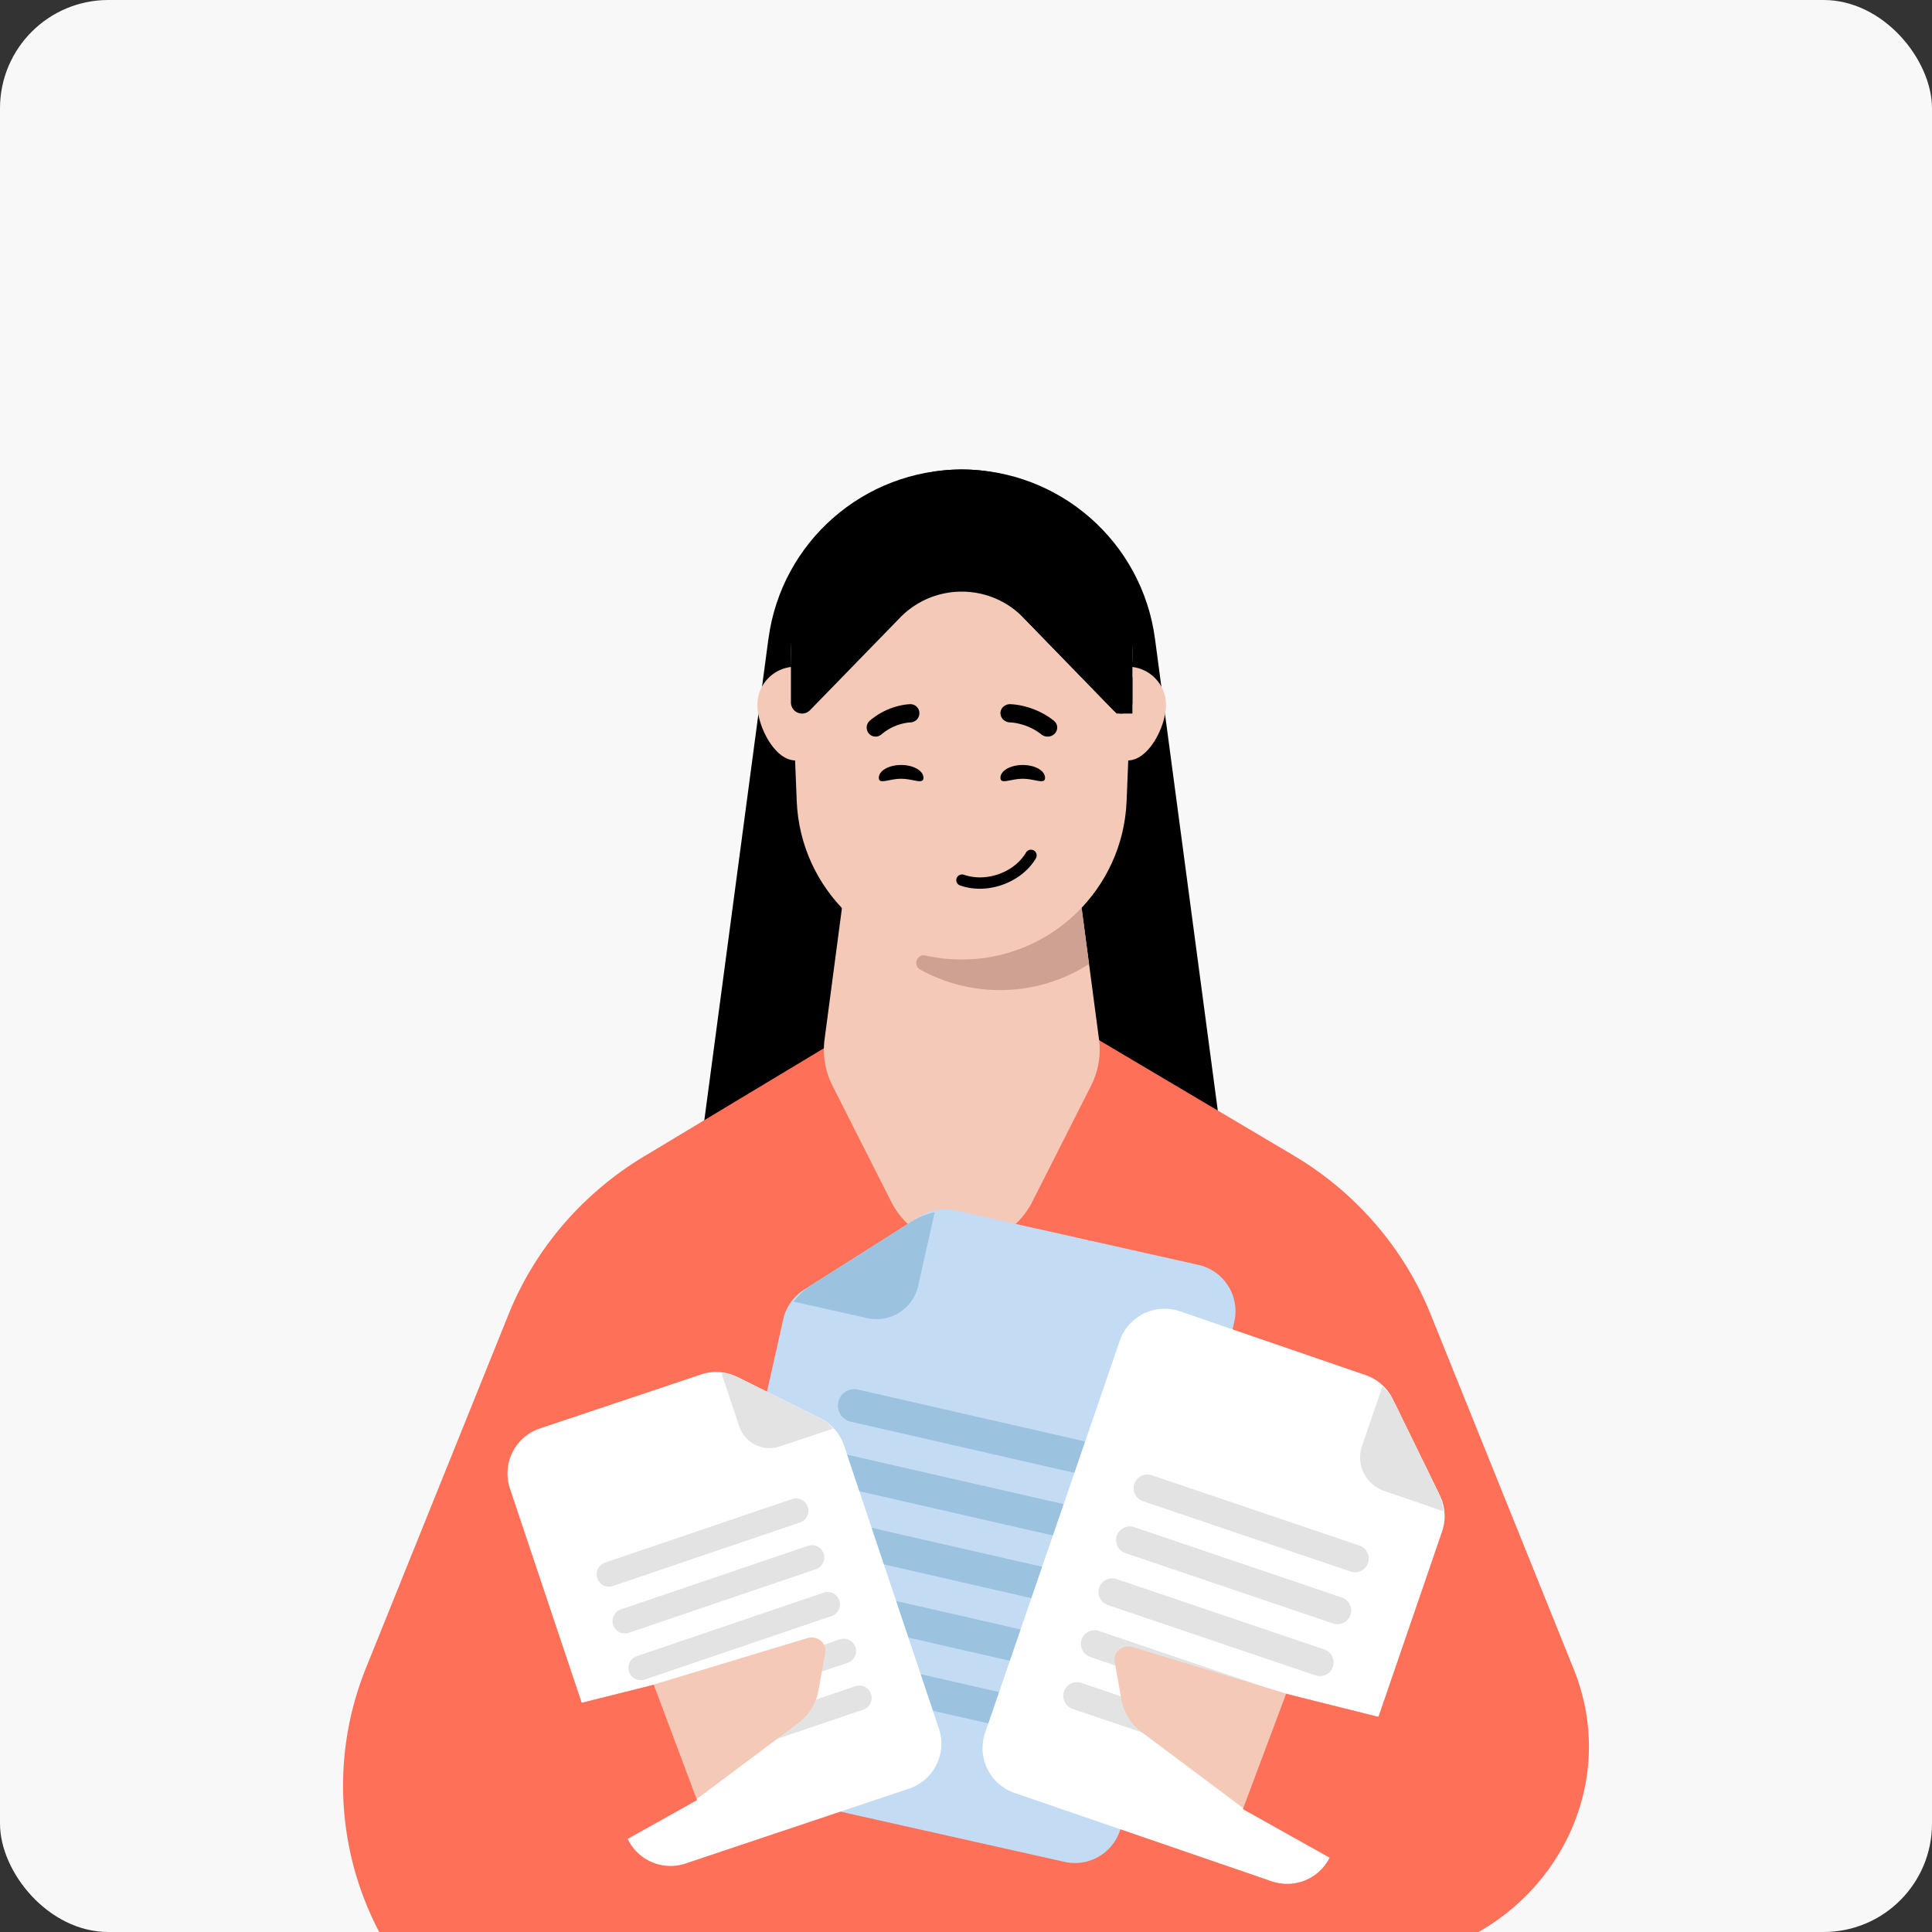
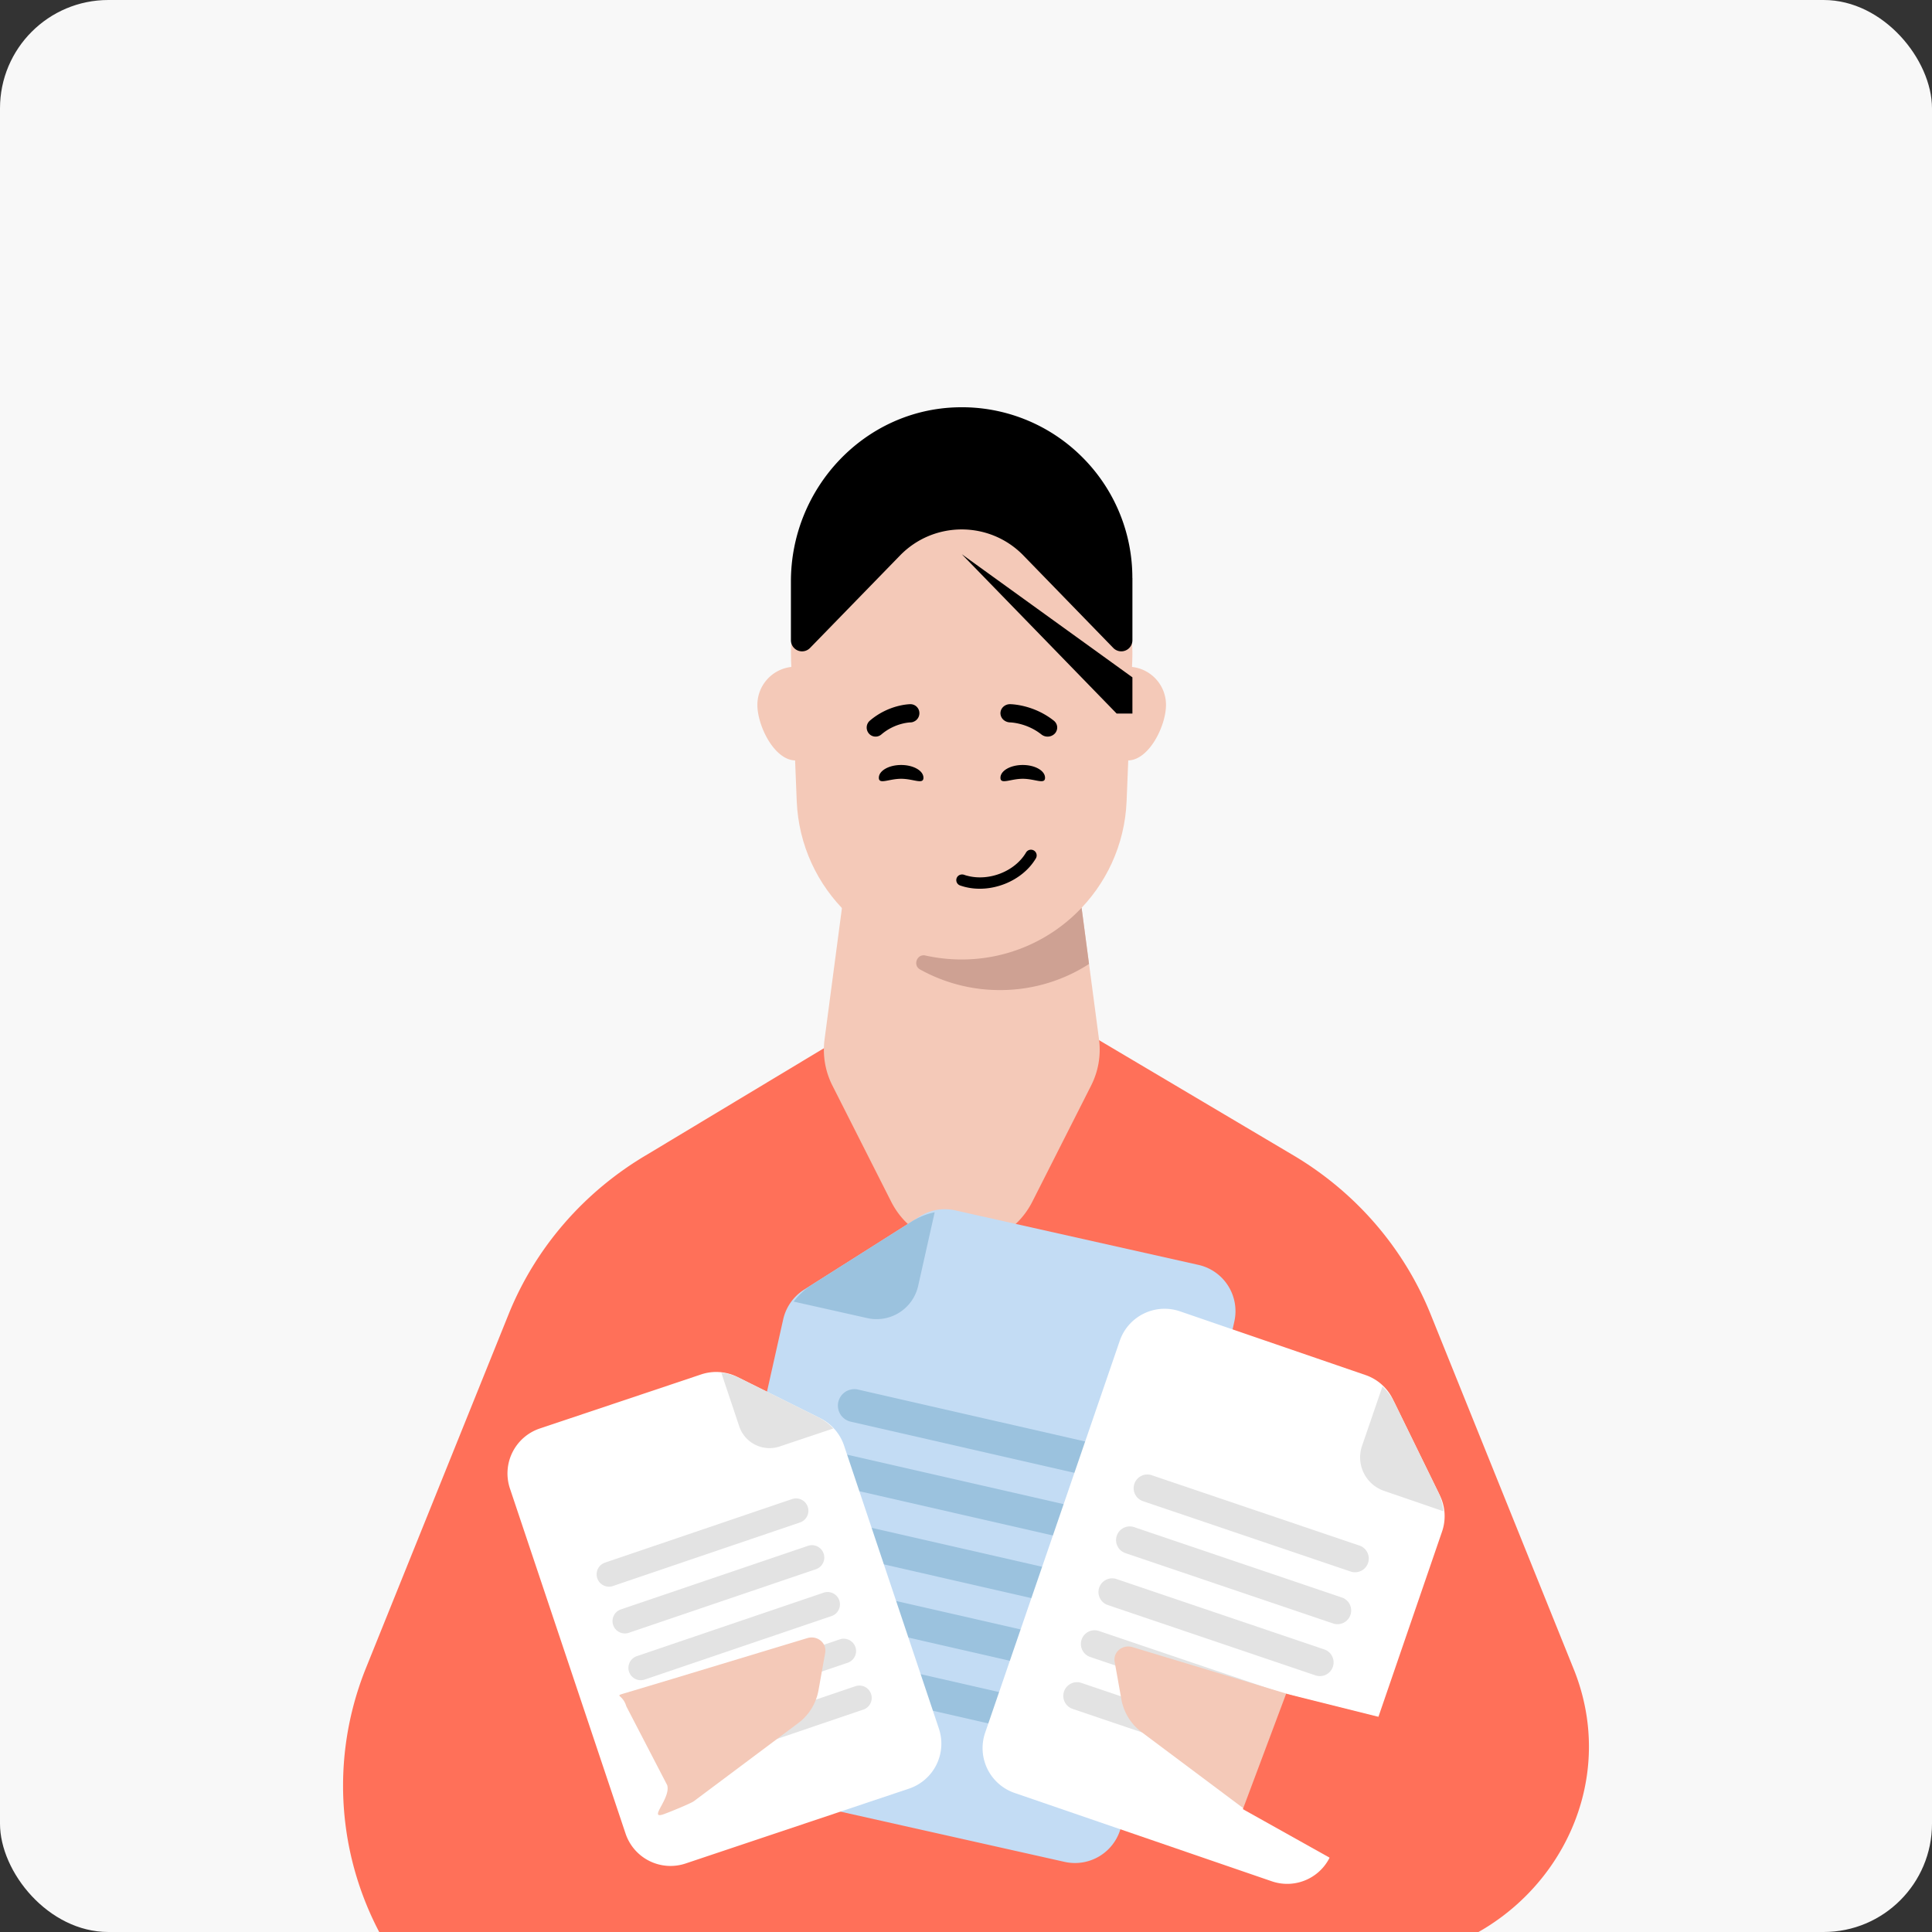
<svg xmlns="http://www.w3.org/2000/svg" width="214" height="214" fill="none" viewBox="0 0 214 214">
  <rect x="0" y="0" width="214" height="214" fill="#333333" stroke="none" />
  <g clip-path="url(#a)">
    <rect width="214" height="214" fill="#F8F8F8" rx="12" />
-     <path fill="#000" d="m85.115 70.749-9.198 69.093h61.213l-9.197-69.093c-1.43-10.728-10.582-18.744-21.406-18.744-10.825 0-19.977 8.015-21.407 18.744h-.005Z" />
    <path fill="#FF7059" d="M151.338 217.243H79.889l-9.422 17.069a13.417 13.417 0 0 1-6.52 1.688c-4.236 0-8.382-1.995-10.907-5.633l-8.756-12.604c-6.757-9.732-8.157-22.061-3.751-32.994l15.8-39.186c2.971-7.376 8.372-13.601 15.354-17.7L93.104 115h28.271l21.738 12.883c6.983 4.099 12.383 10.324 15.354 17.7l15.801 39.186c.045.11.084.214.13.324 6.084 15.535-5.926 32.15-23.054 32.15h-.006Z" />
    <path fill="#F4C9B8" d="m120.863 120.237-6.507 12.851c-3.248 6.416-12.411 6.411-15.653 0L92.2 120.237a8.763 8.763 0 0 1-.866-5.111l4.396-33.221h21.603l4.402 33.221a8.773 8.773 0 0 1-.873 5.111ZM92.347 78.078a4.225 4.225 0 0 0-4.227-4.228 4.226 4.226 0 0 0-4.228 4.228c0 2.335 1.892 6.152 4.228 6.152 2.335 0 4.227-3.817 4.227-6.152Zm36.806-.001a4.225 4.225 0 0 0-4.227-4.227 4.225 4.225 0 0 0-4.227 4.227c0 2.336 1.891 6.153 4.227 6.153 2.336 0 4.227-3.817 4.227-6.153Z" />
    <path fill="#F4C9B8" d="M106.52 106.278c-9.816 0-17.877-7.745-18.27-17.556l-.625-15.547c-.428-10.734 8.156-19.667 18.895-19.667 10.74 0 19.324 8.933 18.896 19.667l-.625 15.547c-.394 9.805-8.454 17.556-18.271 17.556Z" />
    <path fill="#CEA193" d="M120.626 106.773c-.614.4-1.244.754-1.903 1.075a18.154 18.154 0 0 1-7.959 1.818 18.16 18.16 0 0 1-8.848-2.279c-.839-.462-.344-1.762.591-1.548 1.294.287 2.634.439 4.013.439 5.224 0 9.952-2.196 13.284-5.725l.822 6.22Z" />
-     <path fill="#000" d="M125.433 70.912v6.89a1.233 1.233 0 0 1-2.117.861l-9.951-10.239c-3.743-3.855-9.935-3.855-13.678 0l-9.963 10.239a1.232 1.232 0 0 1-2.117-.861v-6.507c0-10.34 8.14-19.06 18.48-19.29a18.833 18.833 0 0 1 13.802 5.533 18.854 18.854 0 0 1 5.538 13.374h.006Z" />
+     <path fill="#000" d="M125.433 70.912a1.233 1.233 0 0 1-2.117.861l-9.951-10.239c-3.743-3.855-9.935-3.855-13.678 0l-9.963 10.239a1.232 1.232 0 0 1-2.117-.861v-6.507c0-10.34 8.14-19.06 18.48-19.29a18.833 18.833 0 0 1 13.802 5.533 18.854 18.854 0 0 1 5.538 13.374h.006Z" />
    <path fill="#000" d="m106.532 61.388 17.151 17.647h1.75v-4.008" />
    <path fill="#C3DCF4" d="M136.722 146.382a5.254 5.254 0 0 0-3.977-6.276l-26.937-6.039a5.253 5.253 0 0 0-3.96.689l-12.781 8.095a5.255 5.255 0 0 0-2.315 3.289l-10.186 45.437a5.254 5.254 0 0 0 3.976 6.276l37.379 8.379a5.253 5.253 0 0 0 6.275-3.977l12.526-55.873Z" />
    <path fill="#9BC2DE" d="m87.912 144.173 8.156 1.829a4.718 4.718 0 0 0 5.634-3.571l1.828-8.153a7.803 7.803 0 0 0-2.581 1.048l-10.981 6.955a7.818 7.818 0 0 0-2.056 1.892Zm36.952 18.432a1.824 1.824 0 0 0-1.372-2.184l-28.45-6.504a1.823 1.823 0 1 0-.813 3.556l28.45 6.504c.982.224 1.96-.39 2.185-1.372Zm-1.627 7.114a1.824 1.824 0 0 0-1.372-2.185l-28.45-6.504a1.823 1.823 0 1 0-.812 3.556l28.449 6.504a1.823 1.823 0 0 0 2.185-1.371Zm-1.625 7.111a1.825 1.825 0 0 0-1.372-2.185l-28.45-6.504a1.825 1.825 0 0 0-.813 3.556l28.45 6.505c.982.224 1.96-.39 2.185-1.372Zm-1.627 7.113a1.822 1.822 0 0 0-1.372-2.184l-28.45-6.505a1.825 1.825 0 0 0-.812 3.557l28.449 6.504a1.825 1.825 0 0 0 2.185-1.372Zm-1.625 7.113a1.825 1.825 0 0 0-1.372-2.185l-28.45-6.504a1.824 1.824 0 0 0-.813 3.556l28.45 6.504a1.824 1.824 0 0 0 2.185-1.371Z" />
    <path fill="#fff" d="M56.484 164.878a5.254 5.254 0 0 1 3.312-6.651l17.866-5.987a5.254 5.254 0 0 1 4.01.279l9.182 4.57a5.252 5.252 0 0 1 2.64 3.034l10.504 31.347a5.253 5.253 0 0 1-3.312 6.65l-24.745 8.291a5.253 5.253 0 0 1-6.65-3.312l-12.807-38.221Z" />
    <path fill="#E3E3E3" d="m92.303 158.229-5.942 1.991a3.537 3.537 0 0 1-4.478-2.23l-1.99-5.941a5.859 5.859 0 0 1 2.005.583l8.727 4.343a5.86 5.86 0 0 1 1.678 1.254Zm-26.144 16.592a1.368 1.368 0 0 1 .855-1.735l20.72-7.04a1.367 1.367 0 1 1 .88 2.59l-20.72 7.04a1.367 1.367 0 0 1-1.735-.855Zm1.761 5.181a1.368 1.368 0 0 1 .855-1.735l20.72-7.041a1.368 1.368 0 0 1 .88 2.591l-20.72 7.04a1.368 1.368 0 0 1-1.736-.855Zm1.76 5.18a1.368 1.368 0 0 1 .854-1.735l20.721-7.041a1.368 1.368 0 0 1 .88 2.59l-20.72 7.041a1.368 1.368 0 0 1-1.736-.855Zm1.76 5.18a1.368 1.368 0 0 1 .855-1.735l20.72-7.041a1.368 1.368 0 0 1 .88 2.591l-20.72 7.04a1.368 1.368 0 0 1-1.735-.855Zm1.76 5.18a1.368 1.368 0 0 1 .854-1.735l20.721-7.041a1.368 1.368 0 0 1 .88 2.59l-20.72 7.041a1.368 1.368 0 0 1-1.736-.855Z" />
    <path fill="#fff" d="M124.031 148.514a5.254 5.254 0 0 1 6.675-3.262l20.553 7.059a5.258 5.258 0 0 1 3.013 2.661l5.211 10.657a5.257 5.257 0 0 1 .249 4.014l-12.185 35.478a5.254 5.254 0 0 1-6.675 3.262l-28.488-9.785a5.253 5.253 0 0 1-3.262-6.675l14.909-43.409Z" />
    <path fill="#E3E3E3" d="m159.886 167.397-6.58-2.259a3.926 3.926 0 0 1-2.437-4.988l2.259-6.578a6.54 6.54 0 0 1 1.373 1.868l4.752 9.72c.347.708.558 1.467.633 2.237Zm-34.235-3.043a1.518 1.518 0 0 1 1.925-.95l23.006 7.793a1.518 1.518 0 1 1-.974 2.876l-23.006-7.794a1.518 1.518 0 0 1-.951-1.925Zm-1.948 5.752a1.518 1.518 0 0 1 1.925-.951l23.006 7.794a1.518 1.518 0 0 1-.974 2.876l-23.006-7.794a1.518 1.518 0 0 1-.951-1.925Zm-1.949 5.751a1.518 1.518 0 0 1 1.925-.95l23.006 7.793a1.518 1.518 0 1 1-.974 2.876l-23.006-7.794a1.518 1.518 0 0 1-.951-1.925Zm-1.948 5.753a1.518 1.518 0 0 1 1.925-.951l23.007 7.793a1.518 1.518 0 0 1-.974 2.876l-23.007-7.793a1.518 1.518 0 0 1-.951-1.925Zm-1.948 5.751a1.518 1.518 0 0 1 1.925-.951l23.006 7.794a1.518 1.518 0 1 1-.974 2.875l-23.007-7.793a1.518 1.518 0 0 1-.95-1.925Z" />
    <path fill="#F4C9B8" d="m140.5 187-15.063-4.557c-1.111-.324-2.171.553-1.967 1.651l.748 4.169a5.822 5.822 0 0 0 2.096 3.492L138 200.5c.307.249 3.109 1.386 3.5 1.5 1.502.439-.947-1.84-.531-3.265L145.5 190c.416-1.425 1.502-1.061 0-1.5" />
    <path fill="#FF7059" d="m142.46 187.608 16.413 4.105-6.328 17.002-14.877-8.323 4.792-12.784Z" />
    <path fill="#F4C9B8" d="m74.373 186 15.063-4.557c1.11-.324 2.17.553 1.966 1.651l-.748 4.169a5.821 5.821 0 0 1-2.095 3.492L76.873 199.5c-.308.249-3.11 1.386-3.5 1.5-1.503.439.947-1.84.53-3.265L69.374 189c-.416-1.425-1.503-1.061 0-1.5" />
-     <path fill="#FF7059" d="M72.413 186.608 56 190.713l6.328 17.002 14.877-8.323-4.792-12.784Z" />
    <path fill="#000" d="M102.286 86.151c0 .783-1.106.112-2.47.112-1.363 0-2.469.67-2.469-.112s1.106-1.416 2.47-1.416c1.363 0 2.469.634 2.469 1.416Zm13.469 0c0 .783-1.105.112-2.469.112-1.364 0-2.47.67-2.47-.112s1.106-1.416 2.47-1.416 2.469.634 2.469 1.416ZM101.447 79.8c.241-.19.393-.483.39-.81a.993.993 0 0 0-.987-.99c-.105 0-2.393.031-4.495 1.82-.42.355-.474.98-.125 1.414a.977.977 0 0 0 1.39.124c1.535-1.314 3.222-1.34 3.244-1.341.217-.004.417-.097.583-.217Zm9.789 0a.993.993 0 0 1-.42-.81c.008-.545.479-.993 1.063-.99.113 0 2.577.031 4.84 1.82.453.355.512.98.136 1.414a1.108 1.108 0 0 1-1.497.124c-1.654-1.314-3.471-1.34-3.494-1.341a1.17 1.17 0 0 1-.628-.217Zm-4.473 17.088c-.359-.096-.693.08-.803.39a.63.63 0 0 0 .383.8c.151.052.305.1.459.142 2.949.79 6.432-.594 7.942-3.15a.635.635 0 0 0-.385-.93.633.633 0 0 0-.709.29c-1.232 2.093-4.095 3.221-6.529 2.57a2.707 2.707 0 0 1-.364-.117l-.002.007.008-.002Z" />
  </g>
  <defs>
    <clipPath id="a">
      <rect width="214" height="214" fill="#fff" rx="12" />
    </clipPath>
  </defs>
</svg>